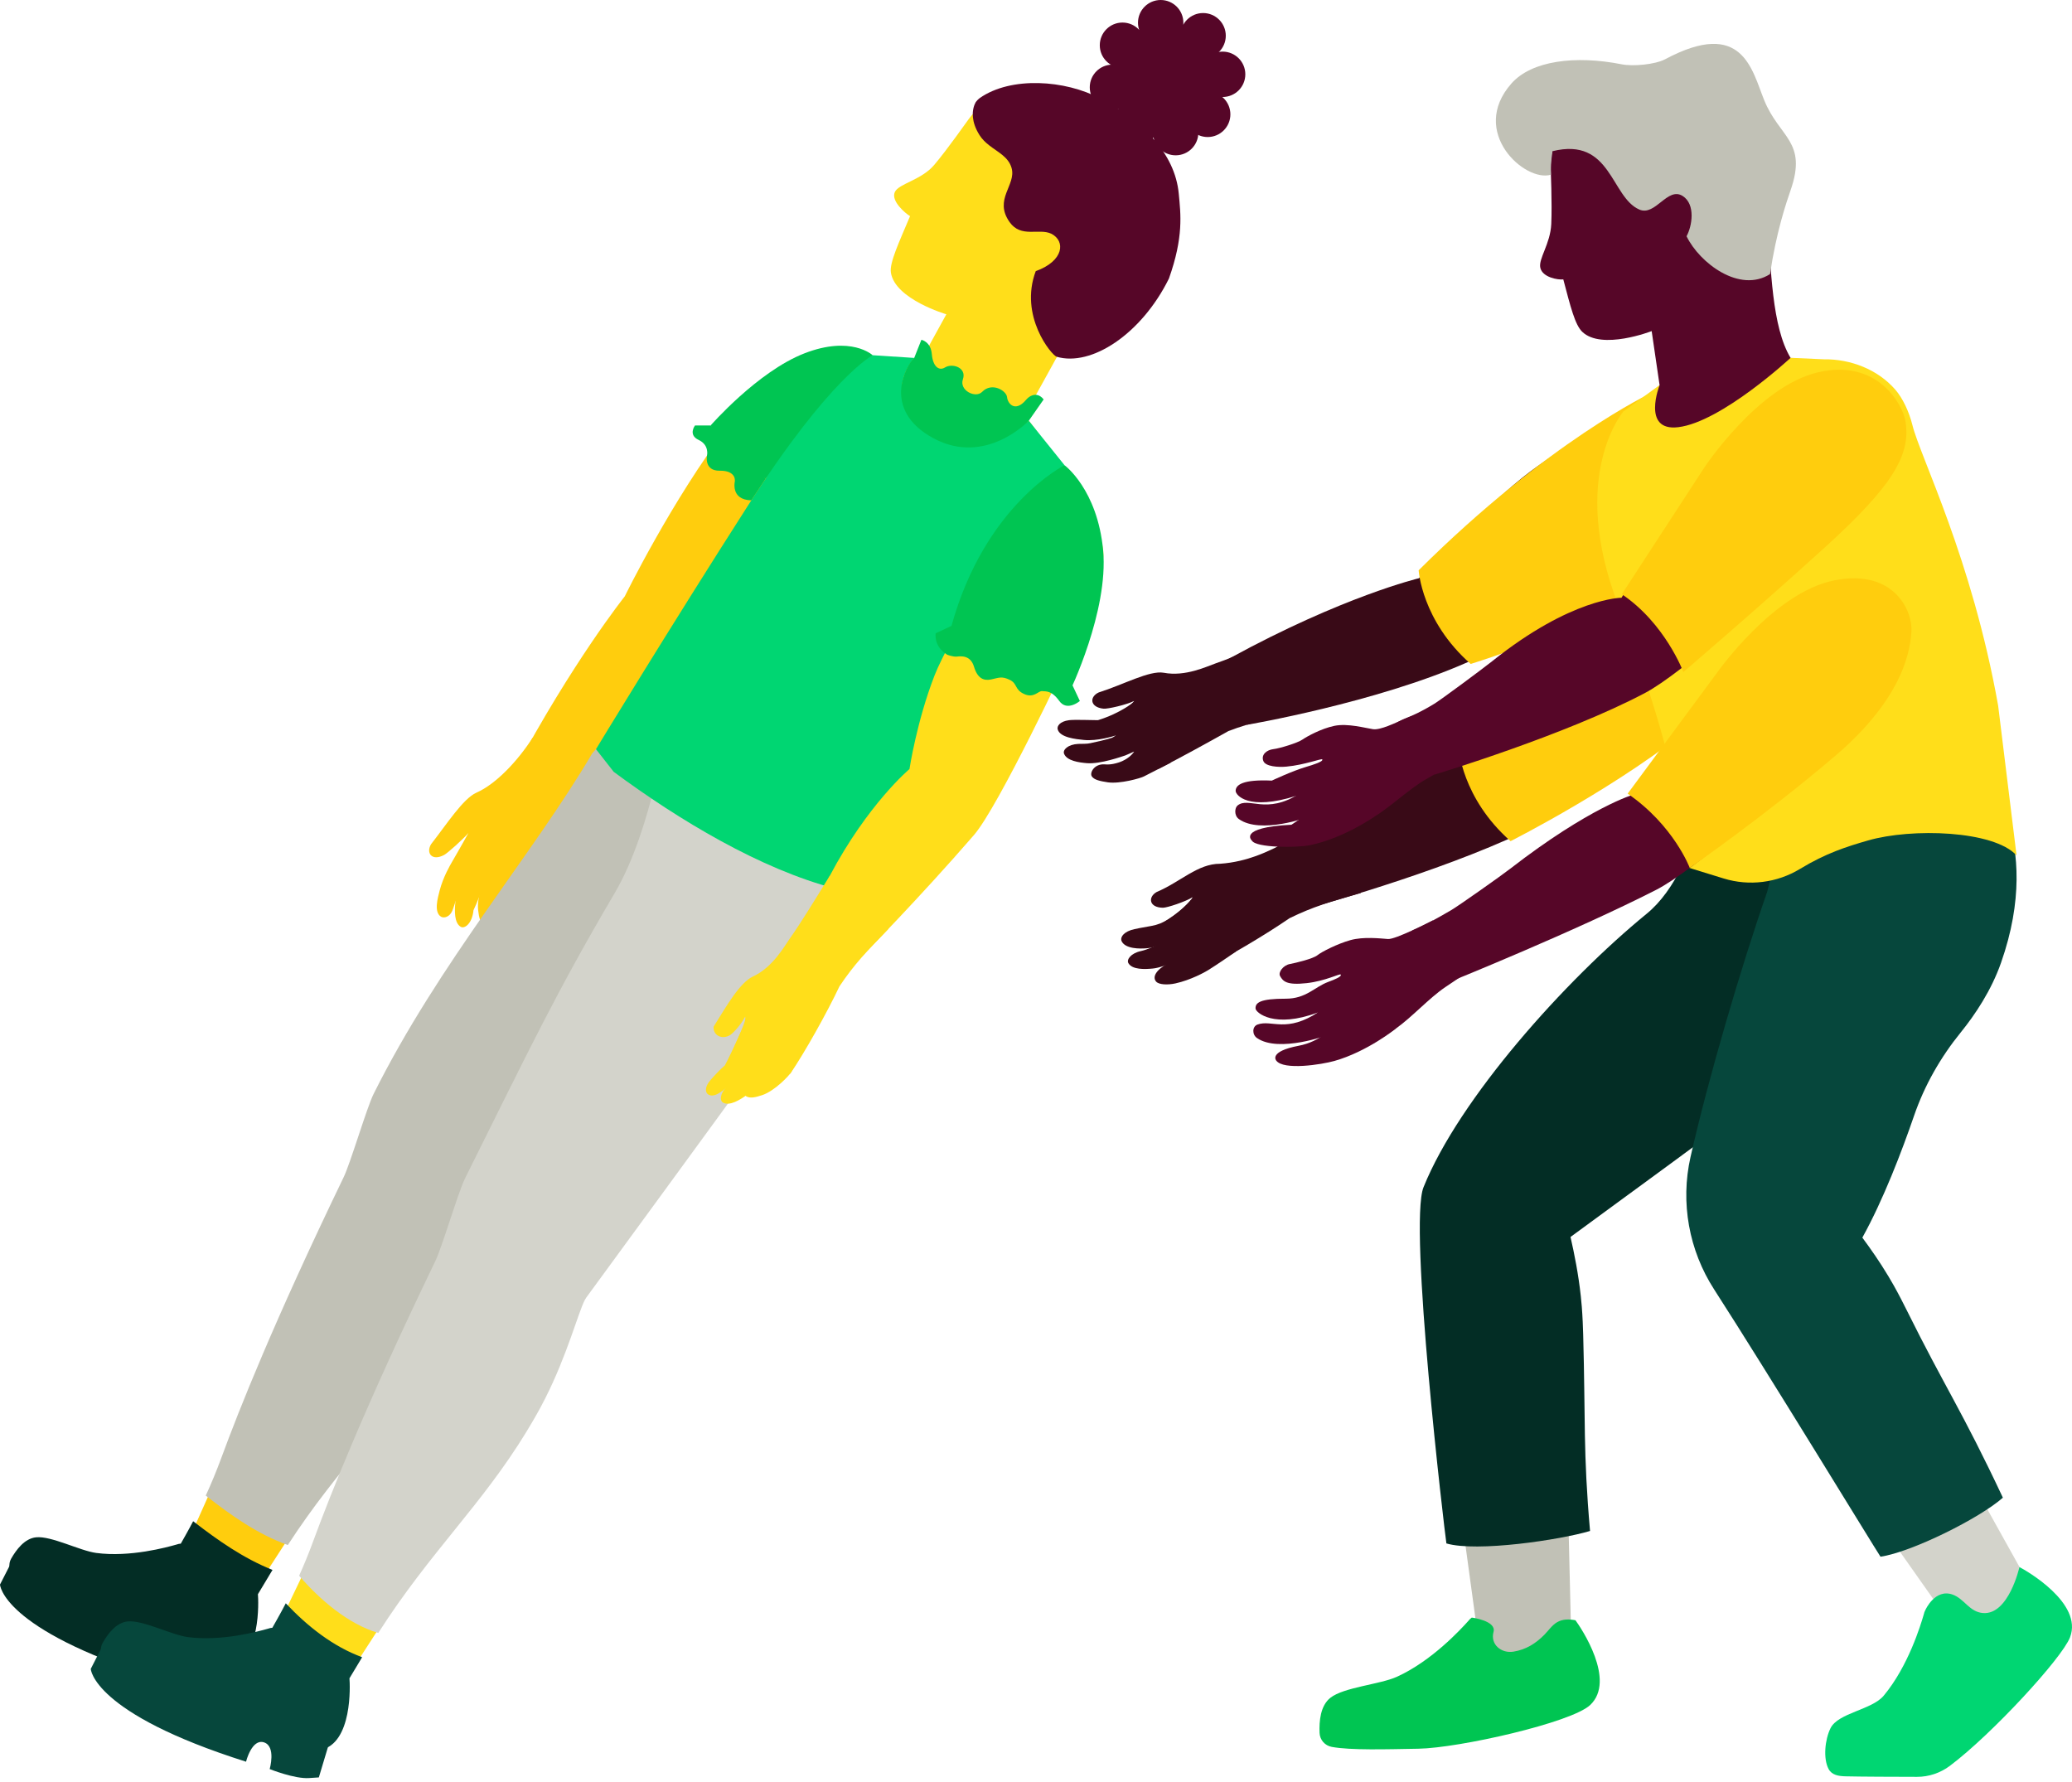
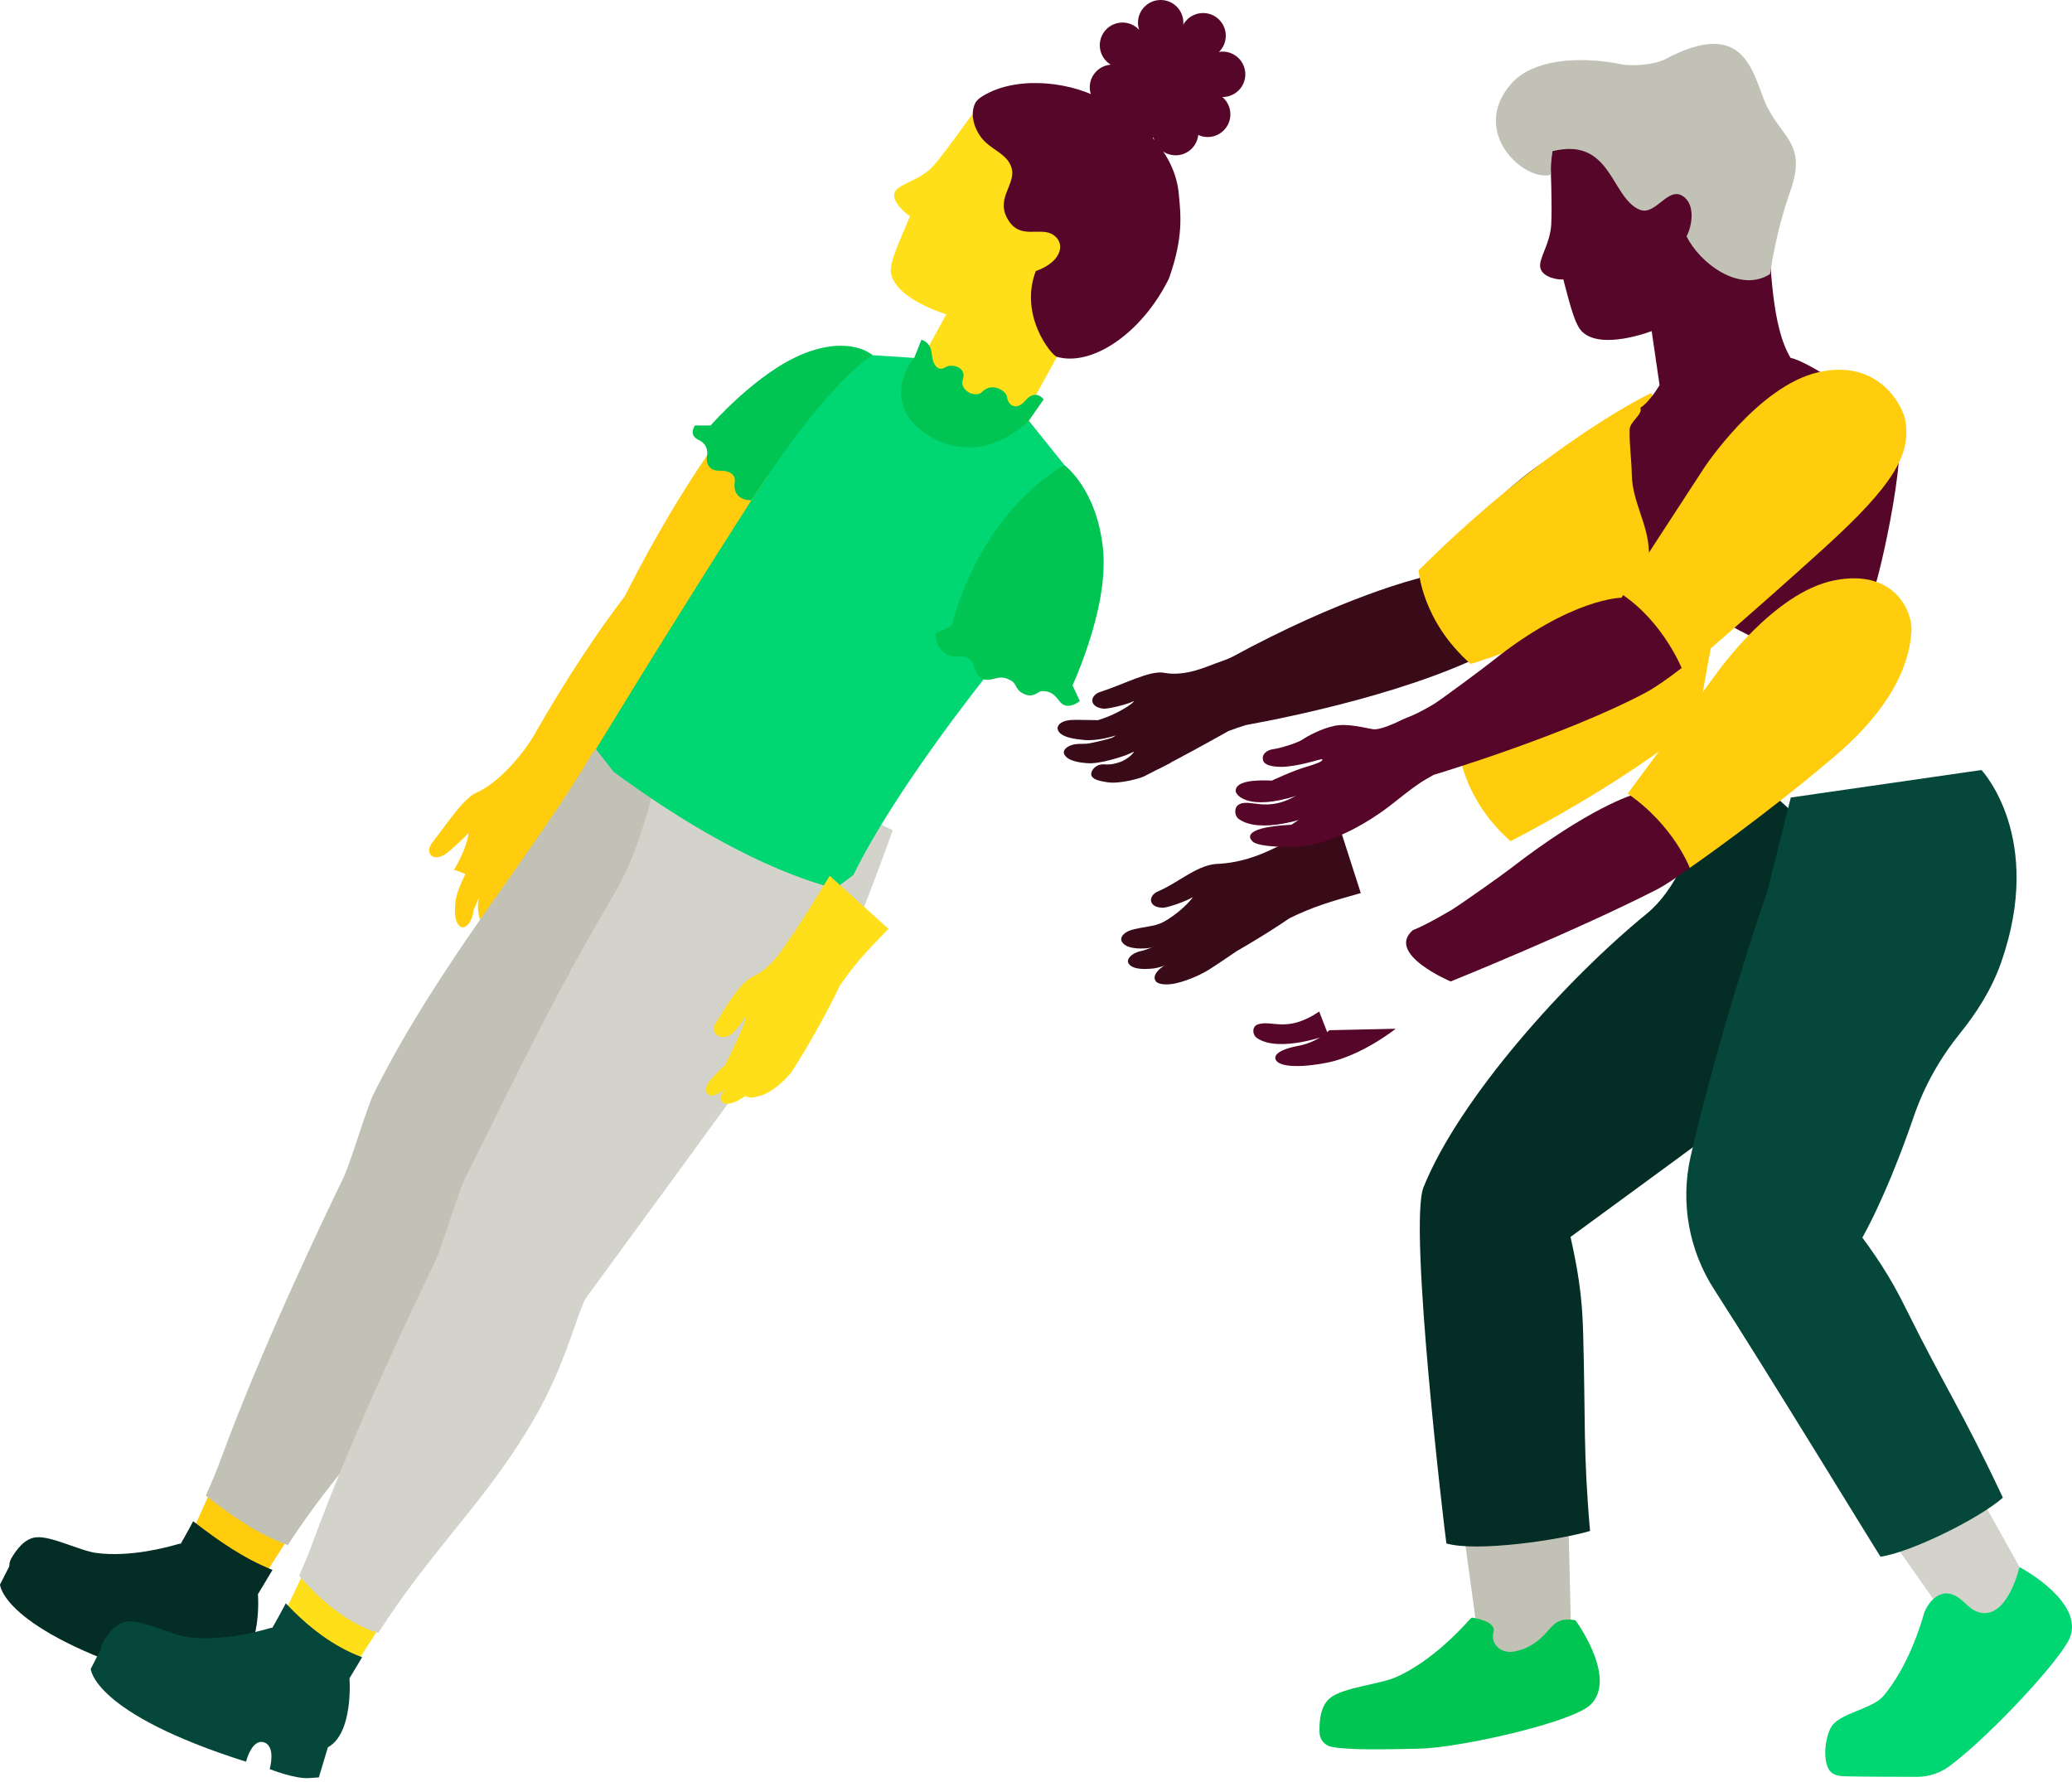
<svg xmlns="http://www.w3.org/2000/svg" width="472" height="406" viewBox="0 0 472 406" fill="none">
  <path d="M117.509 194.223C117.509 194.223 110.606 201.702 110.057 202.402C109.605 202.977 108.669 205.693 107.858 207.348C107.577 210.318 105.863 211.66 104.94 211.11C103.448 210.214 103.553 207.407 103.723 205.588C104.011 202.559 106.608 197.979 106.988 197.279C107.178 196.925 111.843 190.082 111.843 190.082L117.509 194.223Z" fill="#FFCD0D" />
-   <path d="M111.686 194.256C111.686 194.256 108.519 197.076 105.379 201.545C104.587 202.951 103.834 205.097 103.213 207.001C102.552 209.023 101.073 209.2 100.445 208.807C98.81 207.767 99.693 204.626 100.151 202.86C100.969 199.719 102.572 197.023 102.971 196.33C104.626 193.51 107.047 189.139 107.047 189.139L111.686 194.256Z" fill="#FFCD0D" />
  <path d="M139.571 170.244C134.559 175.236 131.569 178.259 128.174 183.153C125.262 189.054 119.904 198.254 116.678 202.768C115.801 203.992 104.168 197.926 103.389 198.195C105.725 194.374 106.766 190.684 106.707 189.774C105.287 191.331 102.029 194.282 101.185 194.74C98.384 196.252 96.991 194.308 98.195 192.3C101.832 187.641 105.483 181.942 108.499 180.575C113.086 178.566 118.058 173.155 121.323 168.059L139.571 170.244Z" fill="#FFCD0D" />
  <path d="M121.323 199.117C121.323 199.117 115.625 203.449 114.99 204.07C114.466 204.58 113.642 205.555 113.191 207.348C113.531 210.312 110.946 211.385 110.135 210.685C109.428 210.076 109.127 209.128 108.918 207.315C108.571 204.293 110.358 199.804 110.822 199.163C111.058 198.836 114.695 193.484 114.695 193.484L121.323 199.117Z" fill="#FFCD0D" />
  <path d="M175.072 100.275C172.082 99.313 168.909 97.926 165.768 97.252C153.115 113.805 142.319 135.848 142.319 135.848C142.319 135.848 130.457 150.713 117.083 175.759C113.177 183.081 127.146 185.05 127.146 185.05C127.146 185.05 147.54 165.422 161.319 147.141C165.055 142.182 173.574 126.714 185.266 104.207C181.975 102.617 178.553 101.394 175.072 100.275Z" fill="#FFCD0D" />
  <path d="M273.928 206.831C273.928 206.831 266.456 213.74 265.762 214.297C265.337 214.637 263.734 215.232 262.255 215.854C261.49 216.174 260.705 216.462 259.887 216.646C257.571 217.156 256.57 218.608 257.06 219.42C257.957 220.911 260.763 220.8 262.582 220.624C265.612 220.329 270.185 217.725 270.885 217.346C271.238 217.156 278.076 212.478 278.076 212.478L273.928 206.831Z" fill="#390A17" />
  <path d="M271.304 204.999C271.304 204.999 269.577 207.191 266.089 209.435C264.918 210.188 263.603 210.692 262.236 210.927C260.502 211.228 258.401 211.601 257.629 211.863C255.614 212.55 255.189 213.721 255.503 214.388C256.334 216.142 259.586 216.168 261.405 215.991C264.434 215.697 267.293 213.551 267.993 213.171C268.347 212.981 274.961 209.318 274.961 209.318L271.304 204.999Z" fill="#390A17" />
  <path d="M274.353 210.534C274.353 210.534 271.441 216.05 270.872 216.737C270.525 217.162 268.883 217.875 266.057 219.439C263.171 221.036 262.51 222.619 263.368 223.6C263.983 224.301 265.958 224.399 267.745 224.013C271.278 223.241 274.503 221.428 275.184 221.009C276.905 219.963 281.53 216.77 281.53 216.77L274.353 210.534Z" fill="#390A17" />
  <path d="M309.985 203.429C303.174 205.346 299.098 206.537 293.746 209.16C288.328 212.903 279.175 218.327 274.157 220.702C272.796 221.343 265.586 210.384 264.774 210.233C268.674 208.029 271.297 205.189 271.69 204.365C270.1 205.372 265.873 206.785 264.912 206.772C261.732 206.733 261.457 204.351 263.485 203.187C268.929 200.89 272.822 196.736 277.938 196.755C284.396 196.304 289.094 193.732 290.926 192.902C294.845 191.122 299.13 189.133 304.469 186.274L309.985 203.429Z" fill="#390A17" />
  <path d="M280.281 149.863C305.909 135.842 323.221 131.72 323.221 131.72C323.221 131.72 338.819 114.702 348.581 107.42C352.422 104.56 361.784 98.423 361.784 98.423V98.43C373.169 90.284 384.573 88.282 386.281 87.7C390.422 86.28 397.816 85.24 404.365 86.312C403.069 87.359 399.098 89.1 397.318 90.408C395.297 91.894 392.666 92.188 390.926 93.987C387.498 97.527 384.364 101.341 381.02 104.966C378.069 108.165 384.58 111.005 380.791 112.961C383.16 116.802 375.649 121.271 377.592 124.025C355.647 138.531 340.115 148.273 334.311 150.844C313.381 160.109 284.043 165.101 284.043 165.101C284.043 165.101 273.005 153.841 280.281 149.863Z" fill="#390A17" />
  <path d="M376.152 89.512C376.152 89.512 352.86 100.38 323.169 129.907C323.169 129.907 323.849 141.409 335.018 151.237C335.018 151.237 364.676 142.424 381.661 128.115L381.027 104.953L376.152 89.512Z" fill="#FFCD0D" />
-   <path d="M290.507 193.176C322.22 172.593 332.316 172.089 332.316 172.089C332.316 172.089 347.914 155.071 357.676 147.789C361.516 144.93 370.879 138.792 370.879 138.792V138.799C382.263 130.653 393.668 128.651 395.375 128.069C399.517 126.649 406.91 125.609 413.459 126.682C412.164 127.729 408.193 129.469 406.413 130.777C404.391 132.263 401.761 132.557 400.021 134.356C396.592 137.896 393.458 141.71 390.115 145.335C387.164 148.535 393.674 151.374 389.886 153.331C392.254 157.171 384.743 161.64 386.686 164.394C364.742 178.9 349.209 188.642 343.406 191.213C322.475 200.478 295.107 207.701 295.107 207.701C295.107 207.701 283.546 197.697 290.507 193.176Z" fill="#390A17" />
  <path d="M385.24 129.881C385.24 129.881 361.948 140.749 332.257 170.276C332.257 170.276 332.937 181.779 344.106 191.606C344.106 191.606 369.701 178.69 386.693 164.381L390.121 145.322L385.24 129.881Z" fill="#FFCD0D" />
  <path d="M338.126 383.467L333.578 350.158L357.296 347.076L357.931 373.686C357.931 373.673 343.975 388.505 338.126 383.467Z" fill="#C1C1B6" />
  <path d="M354.679 369.538C353.56 370.198 352.723 371.442 351.826 372.358C349.811 374.399 347.606 375.773 344.734 376.231C342.058 376.663 339.434 374.641 340.226 371.723C340.913 369.178 335.273 368.465 335.273 368.465C334.972 368.687 334.704 368.929 334.501 369.21C332.767 371.141 326.159 378.344 318.222 381.949C314.395 383.69 306.144 384.318 303.069 386.732C300.773 388.538 300.491 392.071 300.596 394.727C300.655 396.317 301.8 397.626 303.364 397.92C307.695 398.725 315.762 398.463 323.097 398.339C332.394 398.182 357.963 392.398 362.229 388.394C368.222 382.78 360.175 370.827 358.886 369.073C357.446 368.811 355.974 368.772 354.679 369.538Z" fill="#00C552" />
  <path d="M390.527 168.706C390.527 168.706 388.329 197.337 375.112 208.14C356.57 223.286 332.44 250.203 324.281 270.427C320.807 279.037 329.064 348.843 329.489 351.577C336.411 353.606 355.418 350.773 362.21 348.738C360.626 330.621 361.189 323.653 360.646 303.939C360.62 302.997 360.587 302.055 360.541 301.093C360.489 299.961 360.423 298.816 360.332 297.652C360.266 296.84 360.188 296.029 360.103 295.231C359.566 290.252 358.644 285.639 357.761 281.766C372.168 271.225 390.704 257.642 391.22 257.197C391.22 257.197 404.901 252.604 415.475 242.96C422.345 236.699 439.781 213.734 439.781 213.734L390.527 168.706Z" fill="#032D25" />
  <path d="M450.368 378.39L431.027 350.943L449.949 338.826L465.023 365.893C465.03 365.893 457.826 380.392 450.368 378.39Z" fill="#D3D3CB" />
  <path d="M460.025 356.962C460.025 356.962 457.591 367.909 451.715 367.431C448.614 367.182 447.495 364.205 444.832 363.237C440.808 361.778 438.61 366.724 438.61 366.724C438.433 367.058 438.296 367.392 438.237 367.732C437.511 370.225 434.684 379.574 429.097 386.268C426.408 389.493 418.707 390.161 416.986 393.674C415.697 396.298 415.298 400.609 416.548 402.952C417.293 404.359 418.838 404.588 420.427 404.627C423.732 404.712 431.904 404.738 436.68 404.745C439.395 404.751 442.025 403.861 444.191 402.232C453.796 395.015 469.714 377.71 471.546 372.973C474.576 365.147 461.49 357.708 460.025 356.962Z" fill="#00D672" />
  <path d="M455.824 219.335C465.887 190.723 451.375 175.4 451.375 175.4L407.944 181.668L402.559 203.167C396.572 220.323 389.022 246.127 385.096 263.564C382.761 273.934 384.73 284.808 390.494 293.739C402.487 312.334 426.846 352.291 428.377 354.601C435.509 353.541 450.943 345.853 456.256 341.155C446.919 321.278 443.079 316.05 434.318 298.385C433.899 297.541 433.474 296.697 433.029 295.846C432.506 294.845 431.969 293.831 431.393 292.81C430.994 292.097 430.588 291.397 430.17 290.71C428.227 287.471 426.172 284.521 424.242 281.917C429.018 273.3 433.212 262.314 436.032 254.123C438.407 247.22 442.058 240.841 446.658 235.168C449.929 231.131 453.593 225.661 455.824 219.335Z" fill="#06473C" />
  <path d="M375.603 125.367C375.374 119.269 371.873 114.335 371.729 108.244C371.631 104.161 371.199 102.002 371.219 97.939C371.232 96.016 374.281 94.426 373.679 92.882C375.858 91.488 378.05 87.726 378.05 87.726L376.25 75.419C376.25 75.419 364.892 79.842 360.443 75.589C358.788 74.006 357.78 69.936 356.118 63.642C354.882 63.792 351.388 63.19 350.884 61.005C350.406 58.944 353.167 55.581 353.377 51.027C353.593 46.258 353.246 38.642 353.239 37.87C353.148 20.505 379.28 16.828 379.28 16.828C402.147 17.777 401.159 29.083 402.592 49.509C403.429 61.443 403.626 74.431 407.891 81.523C411.889 82.23 426.309 91.861 431.976 97.736C435.096 100.975 427.297 136.764 425.596 137.405C433.559 168.471 376.015 136.372 375.603 125.367Z" fill="#560628" />
-   <path d="M415.442 81.844C421.559 81.759 427.749 84.147 431.76 88.766C433.409 90.664 434.894 93.778 435.646 96.827C437.445 104.129 449.177 127.088 455.176 160.737L459.37 194.858C454.182 189.146 435.476 188.583 425.557 191.443C420.715 192.836 415.972 194.328 410.044 197.927C404.816 201.1 398.483 201.905 392.64 200.105L383.389 197.253C383.389 197.253 386.065 183.081 368.654 137.909C357.224 108.251 369.826 93.706 369.826 93.706L378.056 87.72C378.056 87.72 373.889 98.306 382.283 97.311C392.13 96.147 407.905 81.504 407.905 81.504L415.442 81.844Z" fill="#FFDE1A" />
  <path d="M421.873 117.385C403.056 135.77 383.062 153.435 374.791 157.819C356.498 167.516 326.852 176.427 326.852 176.427C326.852 176.427 310.6 171.199 316.809 165.697C319.603 163.217 320.414 164.159 326.708 160.325C328.396 159.298 337.995 152.153 339.944 150.596C357.976 136.169 369.374 136.162 369.374 136.162C369.374 136.162 382.028 115.553 390.246 106.563C393.478 103.03 401.512 96.435 401.512 96.435C401.512 96.435 414.683 110.449 421.873 117.385Z" fill="#560628" />
  <path d="M289.722 177.814C289.722 177.814 294.354 175.622 297.514 174.693C299.071 174.235 301.479 173.483 301.218 172.992C301.061 172.698 297.305 174.229 293.032 174.628C291.233 174.798 288.282 174.628 287.792 173.352C287.216 171.86 288.61 170.813 290.082 170.643C291.554 170.473 295.61 169.217 296.657 168.49C297.704 167.764 300.969 165.958 303.979 165.337C306.995 164.709 311.078 165.854 312.766 166.102C314.454 166.351 317.849 164.663 320.028 163.721C321.723 162.988 322.684 162.916 322.9 162.687C325.91 166.606 326.466 170.767 328.534 175.387C326.905 176.329 325.603 177.068 324.804 177.526C320.938 179.757 316.816 183.774 312.844 186.189C308.873 188.603 297.148 190.258 295.911 186.594C294.42 182.158 295.394 181.255 295.394 181.255C284.291 184.789 281.458 181.092 281.478 180.13C281.511 178.795 283.081 177.506 289.722 177.814Z" fill="#560628" />
  <path d="M297.992 186.117C297.992 186.117 287.164 190.108 282.217 186.575C281.092 185.77 281.255 184.016 281.91 183.486C284.448 181.412 288.426 185.678 296.016 180.765L297.992 186.117Z" fill="#560628" />
  <path d="M312.844 186.188C312.844 186.188 306.007 190.952 298.417 192.522C295.447 193.137 286.097 193.137 285.188 191.488C285.188 191.488 281.785 188.498 294.197 187.863L297.756 185.456L312.844 186.188Z" fill="#560628" />
  <path d="M424.955 163.014C405.857 181.105 385.581 198.45 377.252 202.709C358.814 212.124 330.464 223.568 330.464 223.568C330.464 223.568 315.559 217.293 321.854 211.882C321.854 211.882 324.235 211.051 330.588 207.315C332.296 206.314 341.986 199.471 343.955 197.94C362.21 183.794 372.174 180.968 372.174 180.968C372.174 180.968 385.149 160.554 393.504 151.695C396.788 148.214 404.928 141.743 404.928 141.743C404.928 141.743 417.869 155.967 424.955 163.014Z" fill="#560628" />
-   <path d="M292.902 227.493C297.527 227.5 299.438 224.837 302.526 223.685C304.051 223.116 305.706 222.462 305.412 221.991C305.235 221.71 301.937 223.47 297.671 223.947C293.085 224.458 292.274 223.535 291.606 222.338C291.116 221.461 292.339 219.878 293.792 219.603C295.244 219.328 299.111 218.392 300.099 217.594C301.087 216.796 304.659 214.984 307.616 214.153C310.58 213.315 314.486 213.773 316.188 213.897C317.889 214.028 325.668 210.011 326.381 209.658C329.659 213.361 330.431 217.987 332.813 222.455C331.256 223.509 330.006 224.34 329.247 224.85C325.544 227.349 321.716 231.648 317.928 234.331C314.14 237.02 302.552 239.493 301.067 235.927C299.268 231.609 300.177 230.64 300.177 230.64C290.304 234.331 286.058 230.686 286.012 229.724C285.953 228.39 287.085 227.48 292.902 227.493Z" fill="#560628" />
  <path d="M302.579 235.744C302.579 235.744 291.351 239.911 286.346 236.457C285.207 235.672 285.214 233.84 286.457 233.382C289.735 232.178 293.013 235.462 300.511 230.424L302.579 235.744Z" fill="#560628" />
  <path d="M317.934 234.337C317.934 234.337 311.45 239.565 303.985 241.672C301.067 242.496 292.352 243.863 290.716 241.573C290.716 241.573 288.943 239.526 295.82 238.217C298.228 237.759 300.485 236.706 302.343 235.096L302.834 234.671L317.934 234.337Z" fill="#560628" />
  <path d="M388.158 106.635C388.158 106.635 400.413 87.975 414.173 84.801C427.932 81.628 433.415 92.398 434.017 95.721C435.417 103.416 431.374 110.475 415.625 124.765C399.877 139.054 383.467 153.082 383.467 153.082C383.467 153.082 379.326 141.992 369.453 135.358L388.158 106.635Z" fill="#FFCD0D" />
  <path d="M391.155 153.219C391.155 153.219 403.985 134.952 417.837 132.204C431.688 129.456 435.777 139.453 435.417 143.929C435.149 147.292 434.233 158.401 418.046 172.193C401.859 185.986 384.926 197.697 384.926 197.697C384.926 197.697 381.282 187.994 370.781 180.784L391.155 153.219Z" fill="#FFCD0D" />
  <path d="M379.352 13.478C396.998 4.07 399.085 15.938 401.892 22.841C405.373 31.399 411.771 32.178 407.892 43.346C406.851 46.343 404.64 52.886 403.213 62.432C396.311 66.848 387.171 59.939 384.194 53.815C385.443 51.564 386.32 46.533 383.297 44.635C379.843 42.469 377.108 49.32 373.444 47.736C366.921 44.916 367.071 31.124 353.652 34.441C353.325 36.712 353.233 38.518 353.298 39.794C347.41 41.593 334.56 30.097 344.282 19.04C348.876 13.812 358.84 12.549 369.466 14.656C371.919 15.14 376.977 14.741 379.352 13.478Z" fill="#C1C1B6" />
  <path d="M2.316 356.413L0 360.947C0 360.947 0.393 371.023 35.37 382.087C35.37 382.087 36.679 376.774 39.466 377.684C42.253 378.593 40.762 383.768 40.762 383.768C40.762 383.768 46.48 386.065 49.778 385.81L51.956 385.666L54.017 378.802L2.316 356.413Z" fill="#032D25" />
  <path d="M22.991 375.623L20.675 380.157C20.675 380.157 21.068 390.233 56.046 401.297C56.046 401.297 57.354 395.984 60.142 396.893C62.929 397.803 61.437 402.978 61.437 402.978C61.437 402.978 67.155 405.275 70.453 405.019L72.632 404.875L74.693 398.012L22.991 375.623Z" fill="#06473C" />
  <path d="M44.655 347.024L47.52 340.625L65.264 351.061L60.809 357.95C60.809 357.95 46.932 354.404 44.655 347.024Z" fill="#FFCD0D" />
  <path d="M65.264 366.397L69.092 358.415L86.404 370.787L81.949 377.677C81.955 377.683 67.548 373.777 65.264 366.397Z" fill="#FFDE1A" />
  <path d="M174.392 109.049C174.392 109.049 164.165 101.754 161.875 96.919C161.875 96.919 172.593 84.631 183.244 80.49C193.896 76.342 198.79 80.915 198.79 80.915L174.392 109.049Z" fill="#00C552" />
  <path d="M62.078 357.61C55.463 354.973 49.653 350.89 44 346.52C43.418 347.626 42.829 348.718 42.214 349.804L41.187 351.623C40.853 351.649 40.533 351.702 40.251 351.819C38.027 352.454 29.619 354.77 21.912 353.743C18.195 353.246 11.659 349.811 8.192 350.184C5.594 350.459 3.716 352.997 2.539 355.052C1.832 356.282 2.074 357.813 3.121 358.774C6.019 361.437 12.235 365.056 17.842 368.438C24.948 372.724 47.017 380.464 52.14 379.456C59.494 378.017 58.885 364.598 58.754 363.138L62.078 357.61Z" fill="#032D25" />
  <path d="M150.177 154.469L134.919 171.592C121.408 194.583 100.033 219.243 85.089 249.222C83.558 252.29 79.848 264.912 78.298 268.124C62.399 301.054 54.482 321.049 50.425 332.073C49.352 334.985 48.168 337.857 46.873 340.677C52.683 345.231 58.682 349.471 65.565 351.944C77.238 333.925 88.93 323.581 99.064 306.982C99.555 306.177 100.039 305.372 100.524 304.535C101.093 303.56 101.662 302.565 102.218 301.532C102.604 300.812 102.984 300.092 103.344 299.379C108.408 289.362 110.848 279.836 112.379 276.931C112.49 276.721 112.595 276.551 112.693 276.414C113.452 275.38 114.211 274.333 114.97 273.28C115.219 272.933 115.467 272.586 115.716 272.233C116.22 271.526 116.73 270.82 117.234 270.107C117.528 269.688 117.823 269.269 118.117 268.85C118.575 268.203 119.033 267.555 119.485 266.901C119.792 266.456 120.106 266.011 120.414 265.559C120.845 264.931 121.284 264.303 121.716 263.675C122.036 263.21 122.35 262.752 122.664 262.288C123.09 261.666 123.515 261.038 123.934 260.417C124.241 259.959 124.549 259.501 124.856 259.043C125.282 258.408 125.713 257.773 126.139 257.132C126.44 256.681 126.741 256.236 127.035 255.784C127.467 255.137 127.899 254.482 128.324 253.835C128.605 253.409 128.887 252.977 129.168 252.552C129.626 251.859 130.077 251.165 130.529 250.478C130.777 250.099 131.026 249.719 131.268 249.34C131.765 248.574 132.256 247.809 132.753 247.05C132.95 246.749 133.146 246.448 133.336 246.147C133.931 245.224 134.52 244.302 135.102 243.386C135.187 243.248 135.279 243.111 135.364 242.974C137.458 239.689 139.479 236.463 141.429 233.329C141.436 233.323 141.442 233.31 141.449 233.303C142.09 232.269 142.725 231.242 143.353 230.228C143.379 230.189 143.399 230.15 143.425 230.11C144.033 229.122 144.629 228.148 145.224 227.186C145.25 227.14 145.276 227.101 145.303 227.055C145.898 226.08 146.487 225.118 147.063 224.17L147.069 224.163C155.038 211.071 161.149 200.537 164.074 195.983C169.099 188.164 183.683 174.084 183.683 174.084L150.177 154.469Z" fill="#C1C1B6" />
  <path d="M82.498 377.493C75.883 375.079 70.015 370.447 65.101 365.213C64.447 366.475 63.766 367.732 63.066 368.968L62.039 370.787C61.705 370.813 61.385 370.866 61.103 370.983C58.879 371.618 50.471 373.934 42.764 372.907C39.047 372.41 32.511 368.975 29.044 369.348C26.446 369.622 24.568 372.161 23.39 374.216C22.684 375.446 22.926 376.977 23.973 377.938C26.871 380.601 33.087 384.219 38.694 387.602C45.8 391.888 67.868 399.628 72.992 398.62C80.346 397.181 79.737 383.761 79.606 382.302L82.498 377.493Z" fill="#06473C" />
  <path d="M152.002 164.283C152.002 164.283 148.705 188.668 140.055 203.383C126.544 226.374 120.891 238.407 105.948 268.386C104.417 271.454 100.707 284.075 99.156 287.288C83.257 320.218 75.34 340.213 71.284 351.237C70.329 353.841 69.275 356.406 68.143 358.932C72.848 364.401 79.364 369.976 86.169 371.965C98.005 353.468 109.644 342.974 119.923 326.139C120.414 325.334 120.898 324.53 121.382 323.692C121.951 322.717 122.521 321.723 123.077 320.689C123.463 319.969 123.842 319.25 124.202 318.536C129.266 308.519 131.707 298.993 133.238 296.088C133.349 295.879 133.454 295.709 133.552 295.571C134.311 294.537 169.688 246.199 170.263 245.25C170.263 245.25 181.91 236.725 189.061 224.333C193.706 216.285 203.37 189.12 203.37 189.12L152.002 164.283Z" fill="#D3D3CB" />
  <path d="M165.84 124.667C176.106 126.597 178.763 119.027 185.142 110.043C188.675 105.071 188.91 99.025 192.502 94.105C194.917 90.808 195.885 88.832 198.378 85.626C199.556 84.108 203.769 82.963 204.227 81.373C206.805 81.595 210.017 81.694 210.017 81.694L215.579 71.591C215.579 71.591 203.88 68.176 202.945 62.098C202.598 59.834 204.79 55.234 207.309 49.235C206.236 48.6 202.905 45.793 203.841 43.745C204.718 41.822 209.88 41.043 212.824 37.556C215.906 33.911 220.27 27.65 220.735 27.041C231.242 13.216 254.201 26.224 254.201 26.224C271.755 40.906 262.34 46.938 251.034 64.008C244.426 73.98 238.138 86.378 233.349 94.629C236.091 97.625 250.393 117.234 251.309 125.347C251.813 129.816 247.835 144.871 242.352 154.79C238.747 154.809 219.204 150.583 217.47 150.053C204.849 179.541 197.619 186.791 197.619 186.791L147.723 158.113C147.723 158.113 147.625 158.205 156.196 145.708C157.59 143.562 160.233 134.082 165.84 124.667Z" fill="#FFDE1A" />
  <path d="M242.503 105.974C242.503 105.974 224.333 125.085 224.3 154.476C224.3 154.476 203.756 180.104 194.426 199.287L190.284 202.415C173.175 197.952 154.626 186.784 139.8 175.812L135.763 170.656C135.763 170.656 152.029 143.83 170.447 115.068C189.139 85.874 198.797 80.915 198.797 80.915L208.264 81.53C208.264 81.53 200.347 90.173 210.947 97.743C222.338 105.882 234.363 95.846 234.363 95.846L242.503 105.974Z" fill="#00D672" />
  <path d="M235.94 61.764C232.1 71.984 239.558 80.921 240.71 81.262C248.607 83.584 260.024 76.106 266.279 63.459C269.655 53.959 268.962 48.816 268.523 44.131C267.647 34.769 260.07 27.506 250.635 22.448C242.653 18.176 230.313 17.371 223.221 22.311C223.005 22.475 222.815 22.645 222.645 22.821C222.501 22.965 222.383 23.116 222.272 23.266C221.958 23.822 221.454 25.026 221.631 26.741C221.749 27.879 222.161 29.24 223.136 30.777C223.731 31.72 224.49 32.439 225.295 33.074C227.343 34.69 229.698 35.724 230.431 38.236C230.438 38.256 230.438 38.269 230.444 38.289C231.537 42.188 226.296 45.381 229.986 50.589C232.597 54.279 236.64 51.917 239.473 53.232C242.777 54.894 242.372 59.448 235.94 61.764Z" fill="#560628" />
-   <path d="M243.399 149.843C243.399 149.843 227.507 183.709 221.867 190.213C209.396 204.607 196.402 217.79 196.402 217.79C196.402 217.79 172.423 232.813 175.923 226.028C177.5 222.972 181.275 216.744 184.448 210.391C185.26 208.761 187.949 201.532 189.022 199.503C197.698 183.12 207.178 175.184 207.178 175.184C207.178 175.184 208.833 164.264 212.903 153.821C214.499 149.719 219.204 141.39 219.204 141.39C219.204 141.39 234.926 146.278 243.399 149.843Z" fill="#FFDE1A" />
  <path d="M264.401 10.338C267.256 10.338 269.57 8.023 269.57 5.169C269.57 2.314 267.256 -0 264.401 -0C261.547 -0 259.232 2.314 259.232 5.169C259.232 8.023 261.547 10.338 264.401 10.338Z" fill="#560628" />
  <path d="M255.699 15.474C258.554 15.474 260.868 13.159 260.868 10.305C260.868 7.45 258.554 5.136 255.699 5.136C252.845 5.136 250.53 7.45 250.53 10.305C250.53 13.159 252.845 15.474 255.699 15.474Z" fill="#560628" />
  <path d="M253.416 25.059C256.271 25.059 258.585 22.745 258.585 19.89C258.585 17.035 256.271 14.721 253.416 14.721C250.561 14.721 248.247 17.035 248.247 19.89C248.247 22.745 250.561 25.059 253.416 25.059Z" fill="#560628" />
  <path d="M258.846 33.139C261.701 33.139 264.015 30.825 264.015 27.97C264.015 25.116 261.701 22.802 258.846 22.802C255.992 22.802 253.678 25.116 253.678 27.97C253.678 30.825 255.992 33.139 258.846 33.139Z" fill="#560628" />
  <path d="M267.817 35.377C270.671 35.377 272.985 33.063 272.985 30.208C272.985 27.354 270.671 25.039 267.817 25.039C264.962 25.039 262.648 27.354 262.648 30.208C262.648 33.063 264.962 35.377 267.817 35.377Z" fill="#560628" />
  <path d="M274.065 13.308C276.92 13.308 279.234 10.994 279.234 8.139C279.234 5.285 276.92 2.971 274.065 2.971C271.21 2.971 268.896 5.285 268.896 8.139C268.896 10.994 271.21 13.308 274.065 13.308Z" fill="#560628" />
  <path d="M278.514 22.095C281.369 22.095 283.683 19.781 283.683 16.926C283.683 14.071 281.369 11.757 278.514 11.757C275.659 11.757 273.345 14.071 273.345 16.926C273.345 19.781 275.659 22.095 278.514 22.095Z" fill="#560628" />
  <path d="M275.112 31.215C277.966 31.215 280.281 28.901 280.281 26.047C280.281 23.192 277.966 20.878 275.112 20.878C272.257 20.878 269.943 23.192 269.943 26.047C269.943 28.901 272.257 31.215 275.112 31.215Z" fill="#560628" />
  <path d="M265.886 30.346C272.864 30.346 278.521 24.689 278.521 17.711C278.521 10.734 272.864 5.077 265.886 5.077C258.909 5.077 253.252 10.734 253.252 17.711C253.252 24.689 258.909 30.346 265.886 30.346Z" fill="#560628" />
  <path d="M208.258 81.523L209.893 77.401C209.893 77.401 212.026 77.794 212.268 80.66C212.51 83.525 213.91 84.546 215.258 83.709C216.959 82.649 220.264 83.754 219.348 86.391C218.464 88.943 222.246 90.801 223.738 89.257C225.962 86.954 229.286 89.015 229.41 90.474C229.528 91.894 231.223 94.027 233.702 91.115C234.003 90.762 234.357 90.441 234.769 90.225C235.521 89.839 236.673 89.63 237.746 90.984L234.363 95.832C234.363 95.832 224.549 106.275 212.615 99.817C200.674 93.359 206.445 83.12 208.258 81.523Z" fill="#00C552" />
  <path d="M161.875 96.919H158.323C158.323 96.919 156.681 99.058 159.147 100.21C161.614 101.361 161.064 103.73 161.064 103.73C161.064 103.73 160.299 107.283 163.969 107.224C167.64 107.165 167.424 109.501 167.424 109.501L169.707 105.588L161.875 96.919Z" fill="#00C552" />
  <path d="M216.75 142.568L213.145 144.256C213.145 144.256 212.602 147.226 215.788 149.143C215.788 149.143 217.097 149.66 217.987 149.562C218.876 149.471 221.075 149.189 221.873 151.859C222.671 154.528 224.071 155.137 225.805 154.764C227.539 154.391 228.193 153.979 230.019 154.862C231.844 155.745 231.046 157.054 233.297 158.087C235.541 159.115 236.529 157.342 237.373 157.433C238.217 157.525 239.525 157.198 241.305 159.677C243.085 162.157 245.99 159.677 245.99 159.677L244.328 156.138L216.75 142.568Z" fill="#00C552" />
  <path d="M216.75 142.568C216.75 142.568 224.582 154.986 243.621 157.662C243.621 157.662 252.585 139.218 251.29 125.34C249.994 111.463 242.503 105.974 242.503 105.974C242.503 105.974 224.392 114.944 216.75 142.568Z" fill="#00C552" />
  <path d="M172.979 231.812C172.979 231.812 169.982 241.541 169.662 242.365C169.393 243.046 167.515 245.218 166.495 246.755C164.074 248.489 163.773 250.655 164.715 251.165C166.24 252.003 168.615 250.498 170.1 249.438C172.573 247.665 175.223 243.117 175.642 242.437C175.851 242.097 179.417 234.618 179.417 234.618L172.979 231.812Z" fill="#FFDE1A" />
  <path d="M170.721 230.752C170.721 230.752 166.456 240.285 165.127 242.679C163.91 243.726 162.621 245.146 161.856 246.023C160.456 247.626 160.678 248.856 161.287 249.274C162.883 250.374 165.199 247.881 166.685 246.814C169.158 245.041 170.551 241.75 170.97 241.07C171.179 240.729 175.059 234.239 175.059 234.239L170.721 230.752Z" fill="#FFDE1A" />
  <path d="M175.753 234.73C175.753 234.73 174.274 241.731 173.986 242.575C173.751 243.268 173.214 244.426 171.794 245.604C168.974 246.559 169.105 249.359 170.087 249.791C170.944 250.171 171.925 250.033 173.653 249.451C176.538 248.476 179.829 244.943 180.215 244.25C180.411 243.903 183.689 238.322 183.689 238.322L175.753 234.73Z" fill="#FFDE1A" />
  <path d="M202.395 211.575C197.469 216.652 194.537 219.727 191.227 224.68C188.42 230.634 183.218 239.925 180.071 244.491C179.214 245.728 167.476 239.637 166.704 239.918C168.778 234.802 170.048 232.42 169.747 231.602C168.876 233.271 167.058 235.364 166.22 235.835C164.421 236.849 162.379 235.835 162.569 233.846C165.599 228.998 168.517 223.862 171.507 222.442C176.054 220.349 178.671 215.54 179.842 213.897C182.342 210.39 185.835 204.652 189.015 199.497L202.395 211.575Z" fill="#FFDE1A" />
  <path d="M261.189 162.235C261.189 162.235 254.149 167.764 253.311 168.052C251.806 168.562 249.896 168.948 248.345 169.295C247.514 169.485 246.48 169.413 245.63 169.452C243.281 169.563 242.044 170.806 242.391 171.689C243.019 173.312 245.8 173.698 247.619 173.842C250.655 174.084 255.608 172.318 256.367 172.069C256.746 171.945 264.297 168.529 264.297 168.529L261.189 162.235Z" fill="#390A17" />
  <path d="M258.238 159.926C258.238 159.926 255.326 162.438 250.112 164.048C248.509 164.035 244.655 163.897 243.504 164.054C241.397 164.342 240.749 165.415 240.939 166.128C241.423 168.006 245.113 168.379 246.932 168.556C249.961 168.85 253.54 167.731 254.306 167.496C254.685 167.378 261.006 164.872 261.006 164.872L258.238 159.926Z" fill="#390A17" />
  <path d="M262.955 168.052C262.955 168.052 258.84 170.27 258.441 171.061C258.31 171.317 257.06 173.345 253.573 174.012C252.958 174.13 252.336 174.169 251.708 174.117C249.287 173.914 248.169 176.034 248.712 176.845C249.228 177.624 250.524 177.925 252.33 178.2C255.124 178.618 259.867 177.251 260.567 176.871C260.92 176.682 266.685 173.737 266.685 173.737L262.955 168.052Z" fill="#390A17" />
  <path d="M296.559 162.347C289.598 163.616 285.423 164.414 279.849 166.521C274.104 169.734 269.164 172.449 264.015 175.092C262.595 175.602 251.702 165.082 250.91 164.859C254.999 163.034 257.885 160.449 258.349 159.671C256.668 160.528 252.33 161.529 251.374 161.431C248.214 161.09 248.168 158.696 250.295 157.727C255.928 155.954 261.849 152.663 265.108 153.246C270.028 154.188 274.948 151.793 276.859 151.132C280.928 149.726 287.111 147.089 292.692 144.74L296.559 162.347Z" fill="#390A17" />
  <path d="M167.424 109.5C167.424 109.5 166.279 113.858 171.147 113.969L174.392 109.049L170.414 104.096H167.666L167.424 109.5Z" fill="#00C552" />
</svg>